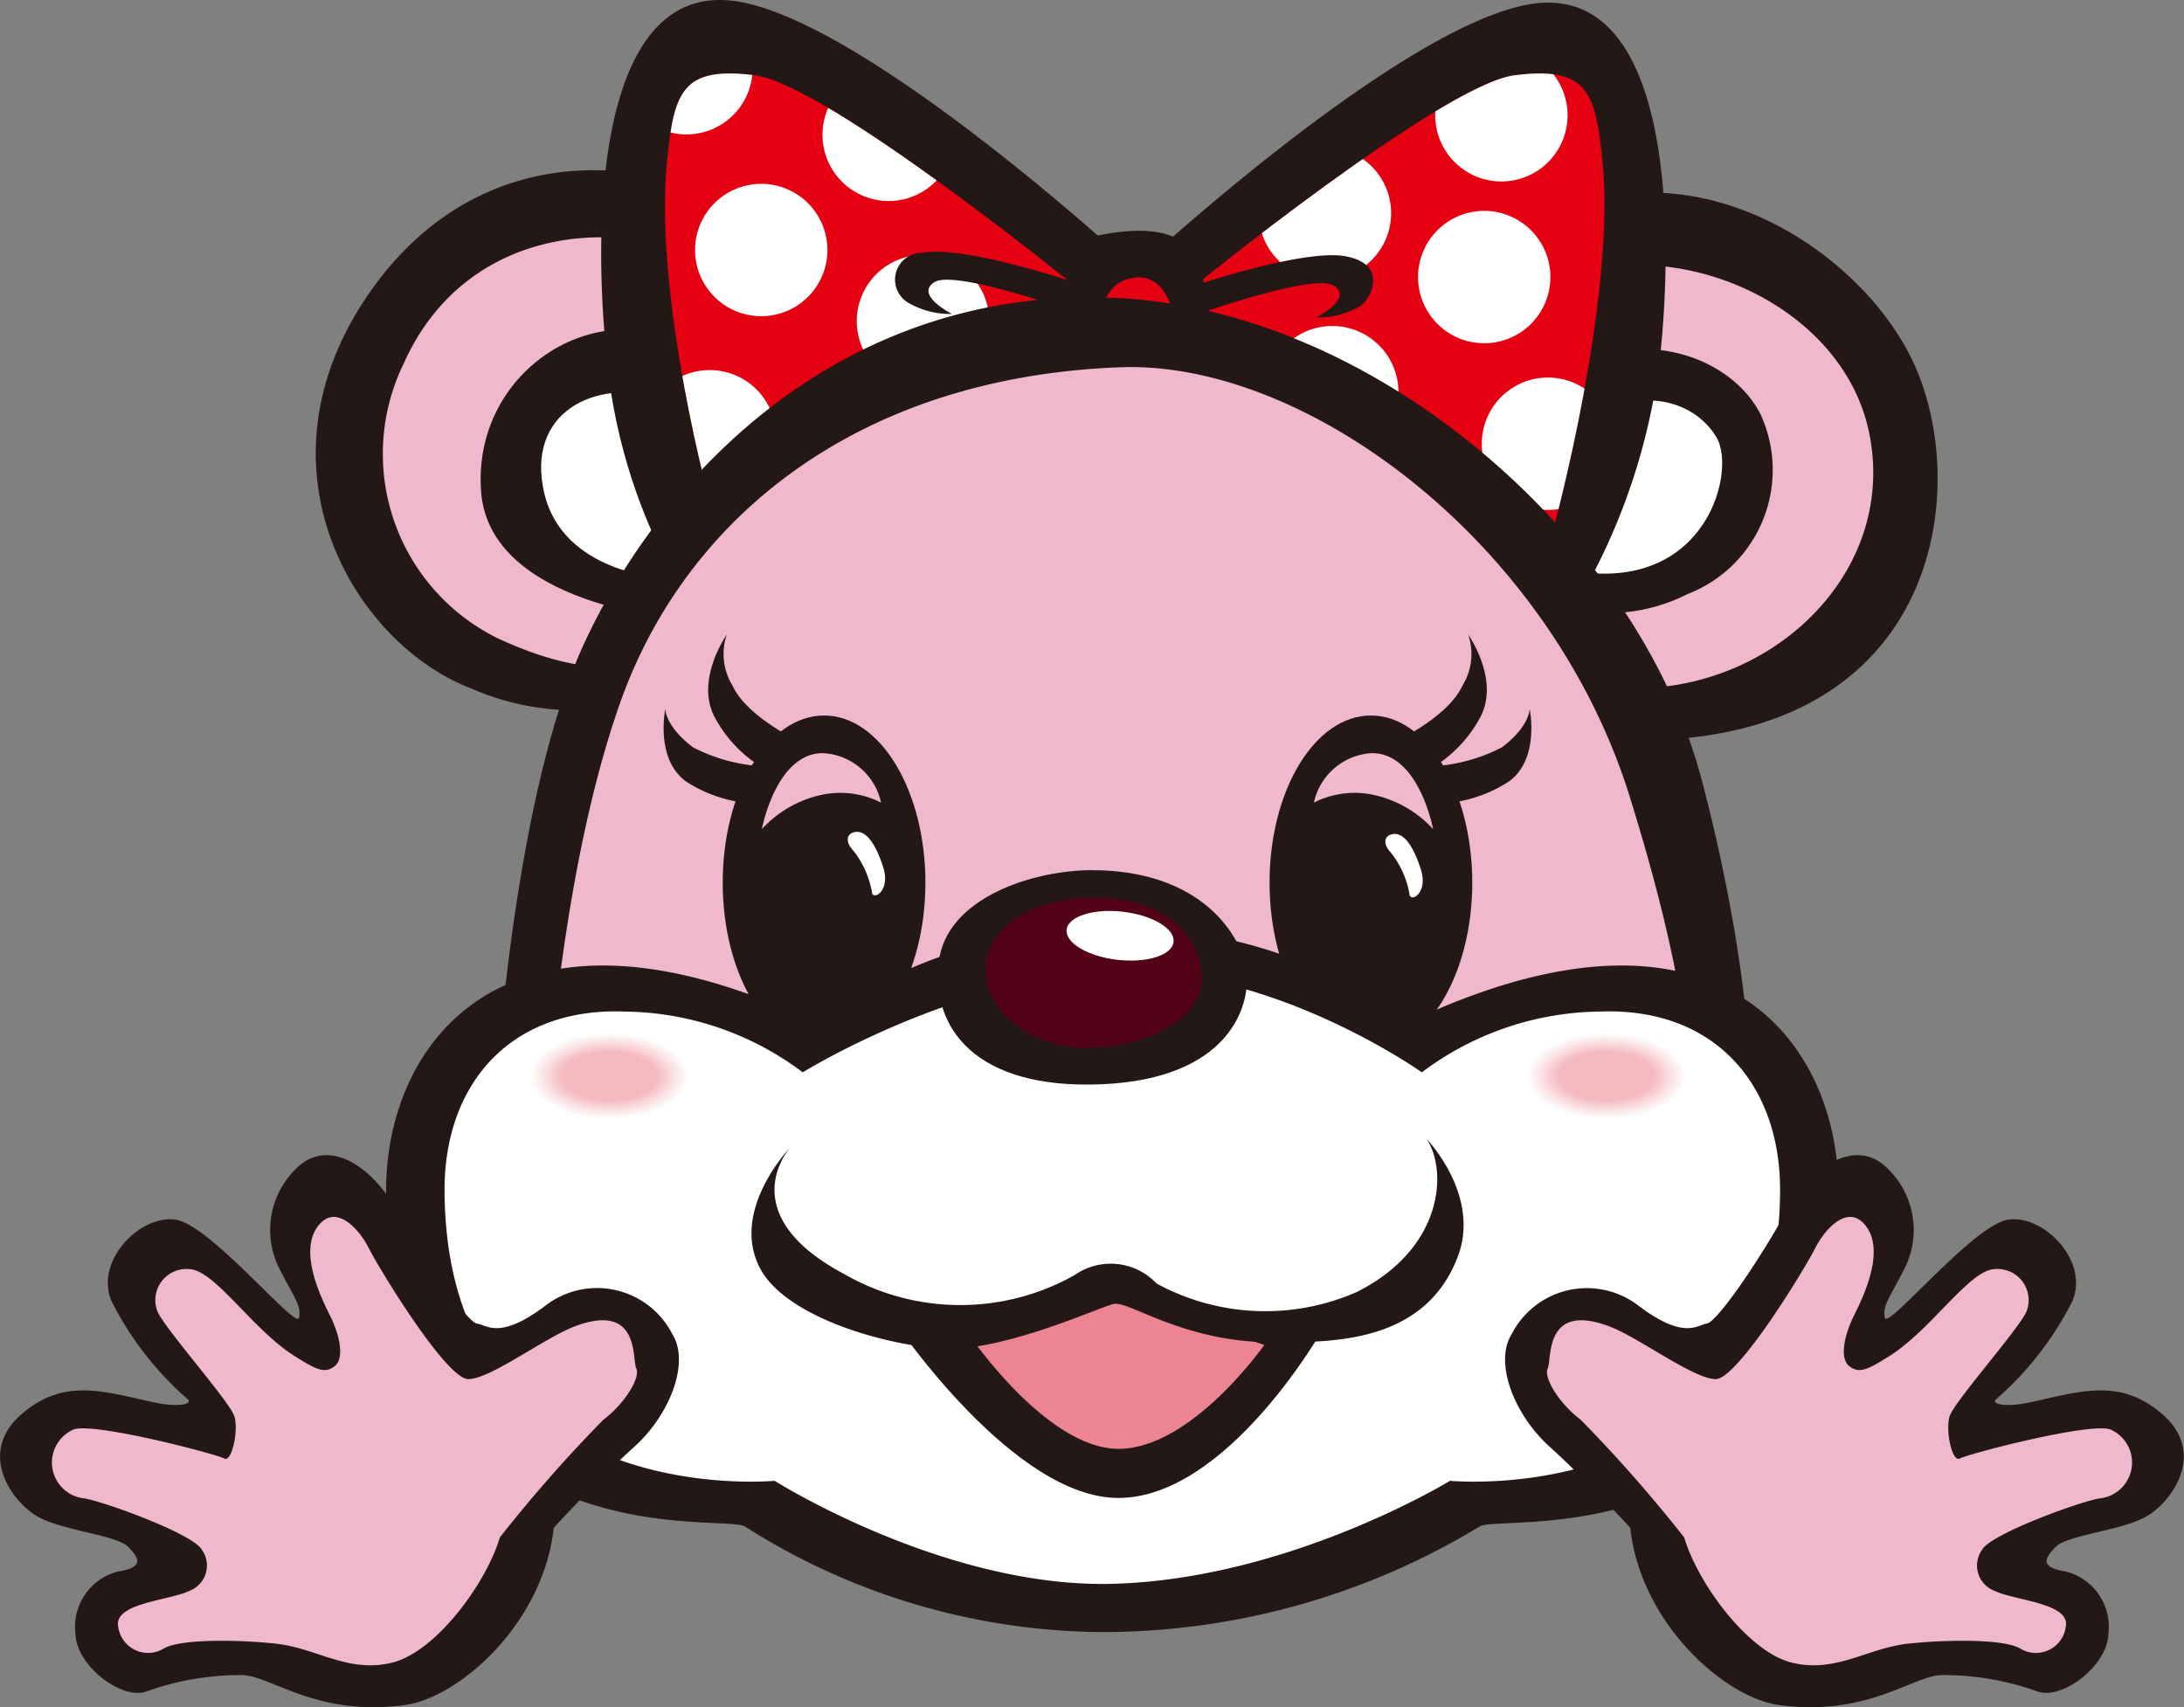
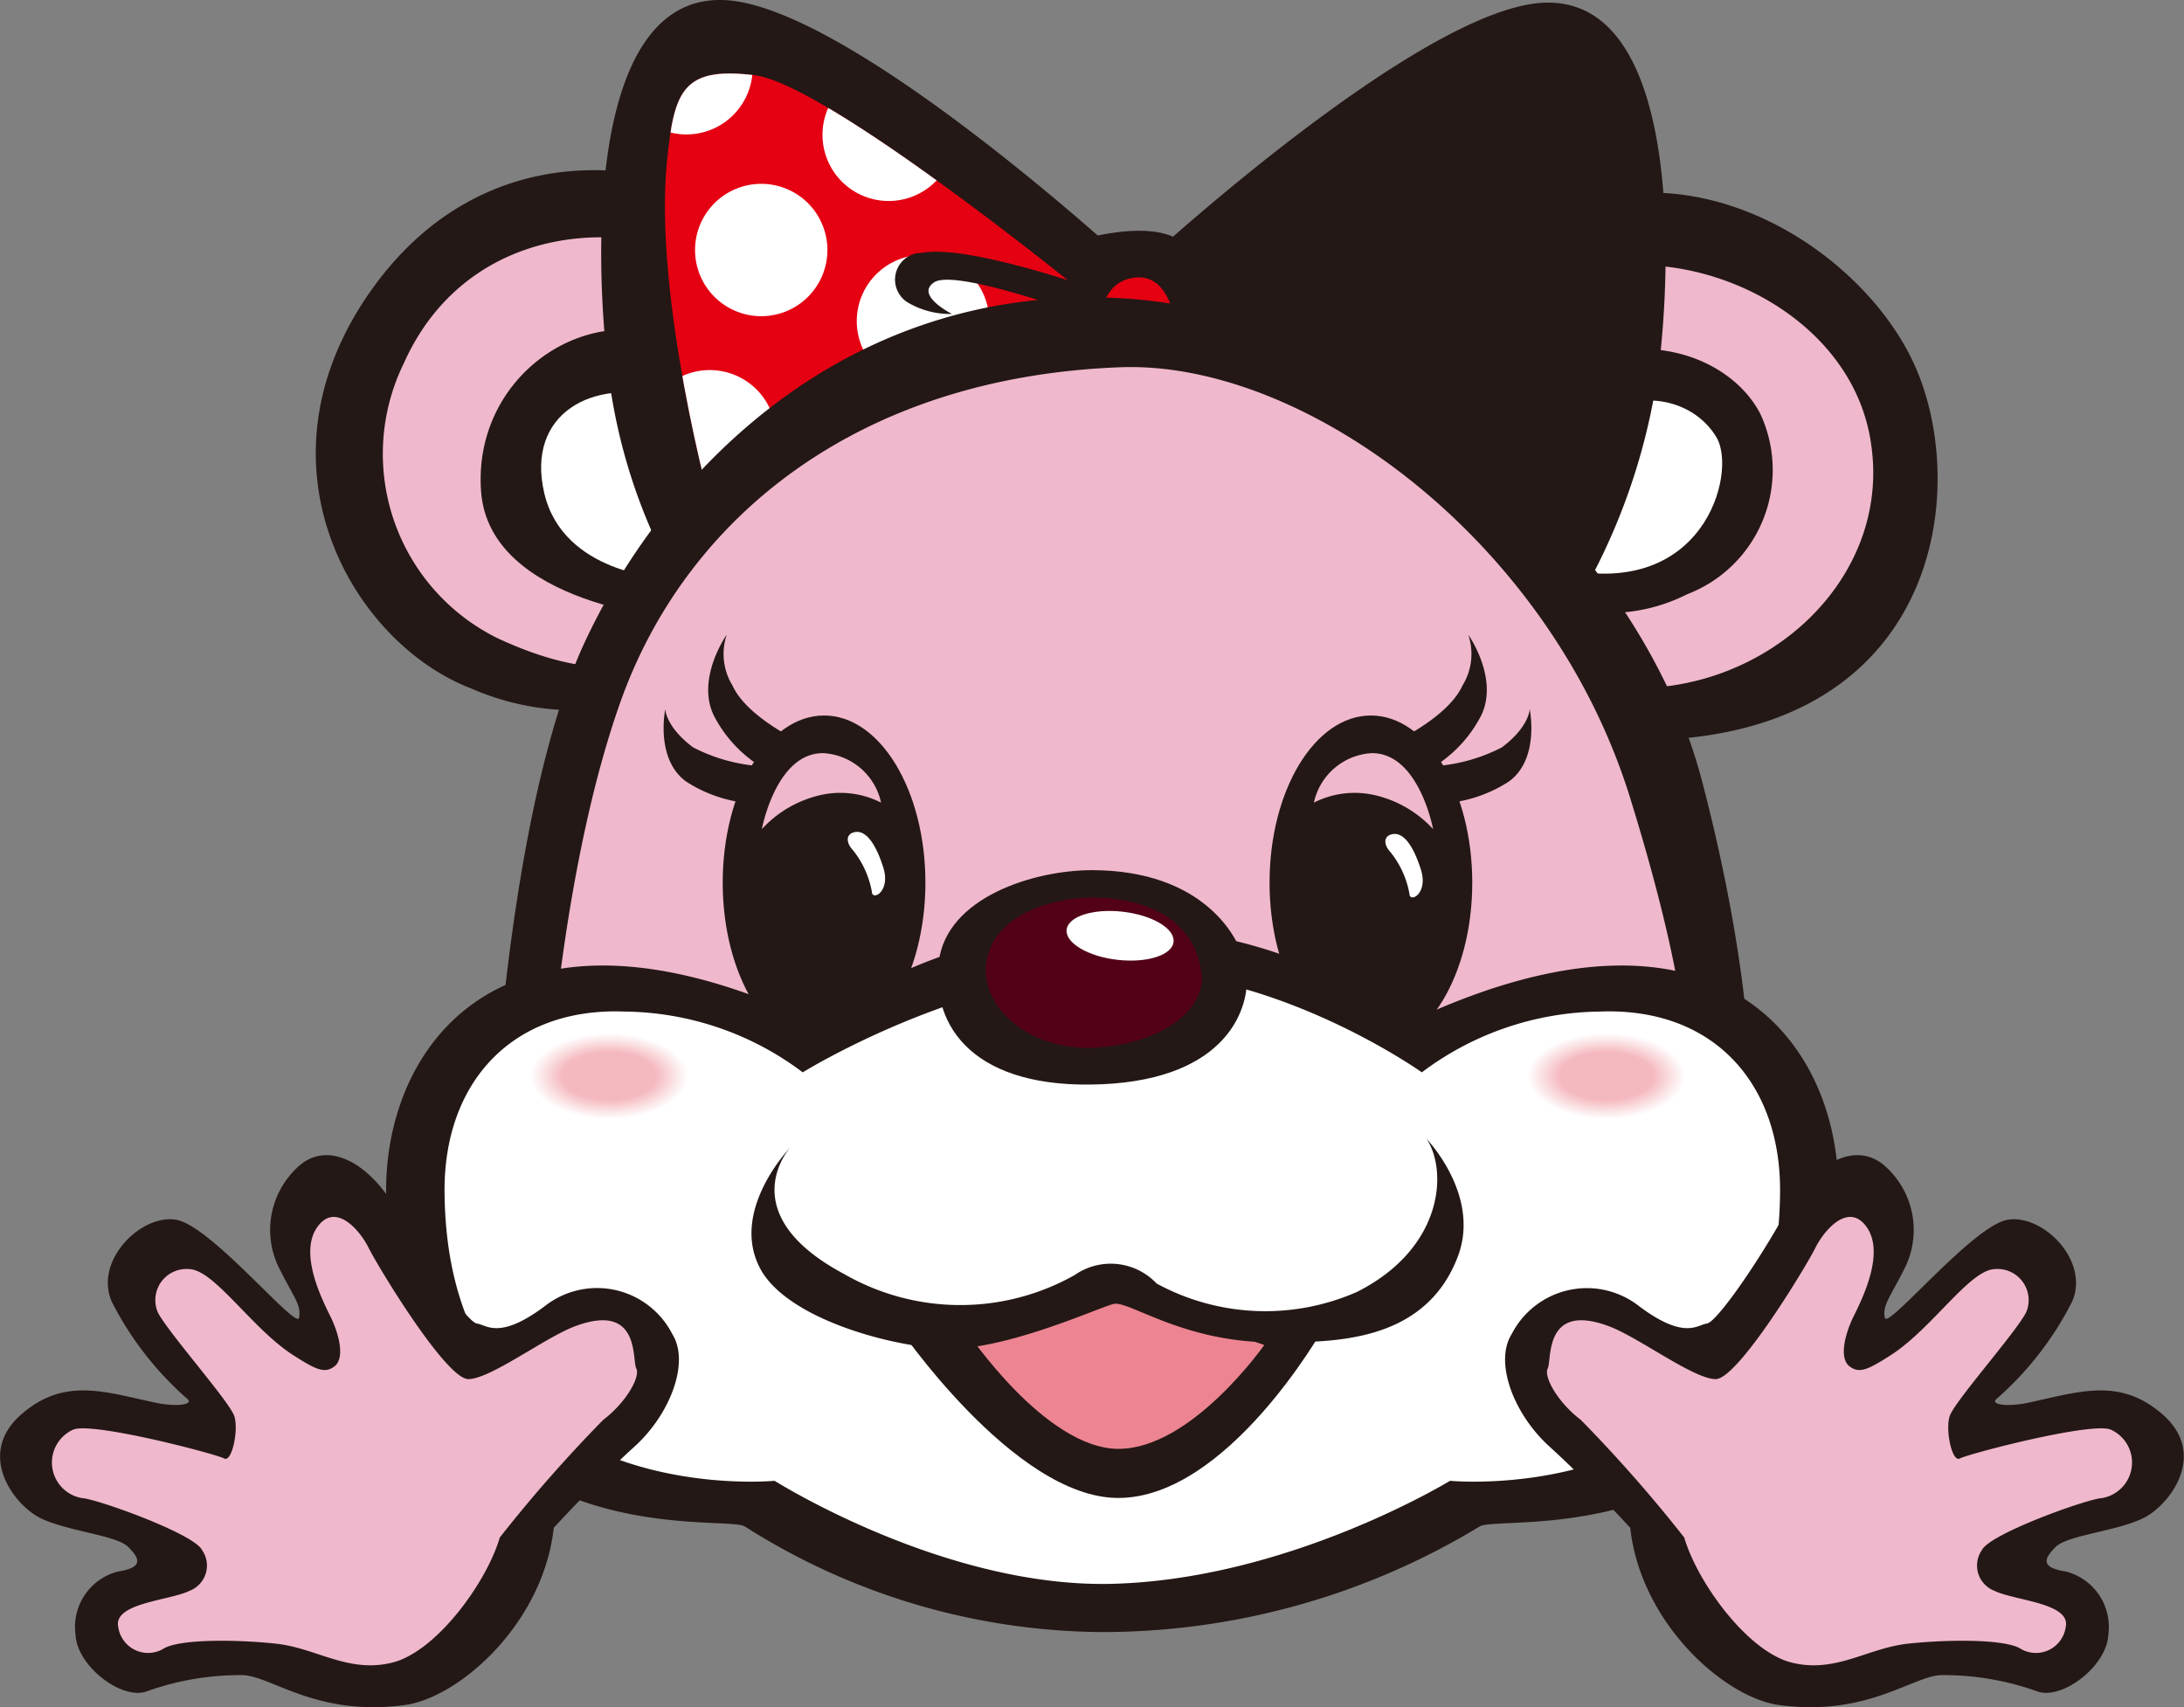
<svg xmlns="http://www.w3.org/2000/svg" width="80.855" height="63.203" viewBox="0 0 80.855 63.203">
  <rect x="0" y="0" width="80.855" height="63.203" fill="#808080" stroke="none" />
  <defs>
    <clipPath id="clip-path">
-       <path id="パス_1428" data-name="パス 1428" d="M321.811,624.284l-.047-2.913s9.368-7.616,12.037-7.947,2.986.575,3.248,3.148c.517,5.068-1.79,13.546-1.79,13.546Z" transform="translate(-321.764 -613.359)" fill="#e50012" />
-     </clipPath>
+       </clipPath>
    <clipPath id="clip-path-2">
      <path id="パス_1440" data-name="パス 1440" d="M315.358,624.284l.046-2.913s-9.367-7.616-12.036-7.947-2.986.575-3.248,3.148c-.518,5.068,1.655,12.931,1.655,12.931Z" transform="translate(-300.04 -613.359)" fill="#e50012" />
    </clipPath>
  </defs>
  <g id="グループ_780" data-name="グループ 780" transform="translate(0)">
    <g id="グループ_779" data-name="グループ 779" transform="translate(11.688)">
      <path id="パス_1417" data-name="パス 1417" d="M329.978,629a10.9,10.9,0,0,1,5.037-9.273c5.434-3.625,12.143.24,14.342,4.7,2.31,4.68,1.156,14.532-10.812,14.13Z" transform="translate(-290.282 -611.16)" fill="#231815" />
      <path id="パス_1418" data-name="パス 1418" d="M331.389,629.423a8.694,8.694,0,0,1,4.039-7.026c4.163-2.749,11.476-.139,12.525,5.155s-3.9,9.8-9.372,9.379Z" transform="translate(-290.432 -611.478)" fill="#f0b8cd" />
      <path id="パス_1419" data-name="パス 1419" d="M333.67,631.341a5.761,5.761,0,0,1,2.666-5.556c3.23-2.013,6.7-.785,7.818,1.388a4.928,4.928,0,0,1-2.707,6.671,6.453,6.453,0,0,1-4.928.376Z" transform="translate(-290.669 -611.846)" fill="#231815" />
      <path id="パス_1420" data-name="パス 1420" d="M335.49,631.341s-.471-1.675,1.962-3.437,4.518-.938,5.278.376-.5,6.128-5.932,4.8Z" transform="translate(-290.862 -612.072)" fill="#fff" />
      <path id="パス_1421" data-name="パス 1421" d="M319.877,620.051s10.158-9.374,14.76-9.62,4.857,7.818,4.385,12.726a23.277,23.277,0,0,1-2.606,8.583l-16.361-5.892Z" transform="translate(-289.213 -610.328)" fill="#231815" />
      <g id="グループ_774" data-name="グループ 774" transform="translate(32.351 2.721)">
-         <path id="パス_1422" data-name="パス 1422" d="M321.811,624.284l-.047-2.913s9.368-7.616,12.037-7.947,2.986.575,3.248,3.148c.517,5.068-1.79,13.546-1.79,13.546Z" transform="translate(-321.764 -613.359)" fill="#e50012" />
        <g id="グループ_773" data-name="グループ 773" clip-path="url(#clip-path)">
          <path id="パス_1423" data-name="パス 1423" d="M329.529,618.855a2.45,2.45,0,1,1-2.452-2.45A2.451,2.451,0,0,1,329.529,618.855Z" transform="translate(-322.067 -613.682)" fill="#fff" />
          <path id="パス_1424" data-name="パス 1424" d="M336.836,614.8a2.45,2.45,0,1,1-2.451-2.451A2.45,2.45,0,0,1,336.836,614.8Z" transform="translate(-322.841 -613.252)" fill="#fff" />
          <path id="パス_1425" data-name="パス 1425" d="M336.125,621.5a2.45,2.45,0,1,1-2.45-2.452A2.451,2.451,0,0,1,336.125,621.5Z" transform="translate(-322.766 -613.962)" fill="#fff" />
          <path id="パス_1426" data-name="パス 1426" d="M338.764,628.4a2.45,2.45,0,1,1-2.451-2.451A2.451,2.451,0,0,1,338.764,628.4Z" transform="translate(-323.045 -614.692)" fill="#fff" />
          <path id="パス_1427" data-name="パス 1427" d="M329.833,626.264a2.45,2.45,0,1,1-2.449-2.449A2.45,2.45,0,0,1,329.833,626.264Z" transform="translate(-322.099 -614.467)" fill="#fff" />
        </g>
      </g>
      <path id="パス_1429" data-name="パス 1429" d="M306.254,629.174s.362-6.844-3.8-9.713-10.687-3.39-14.757,2.262c-4.688,6.511-.722,13.157,3.631,14.823a9.564,9.564,0,0,0,7.353.148Z" transform="translate(-285.581 -611.062)" fill="#231815" />
      <path id="パス_1430" data-name="パス 1430" d="M304.6,628.689s-.109-5.867-4.144-7.676-9.21-.917-11.313,3.792a7.611,7.611,0,0,0,3.466,10.178c3.657,1.707,5.285.859,5.285.859Z" transform="translate(-285.88 -611.357)" fill="#f0b8cd" />
      <path id="パス_1431" data-name="パス 1431" d="M302.741,630.338s.383-4.47-3.063-5.974-7.568,1.383-7.251,5.6,7.308,4.712,7.308,4.712Z" transform="translate(-286.304 -611.761)" fill="#231815" />
      <path id="パス_1432" data-name="パス 1432" d="M302.1,630.624s-.178-3.132-2.7-3.863-5.064.558-4.368,3.533,4.422,3.14,4.422,3.14Z" transform="translate(-286.57 -612.036)" fill="#fff" />
      <path id="パス_1433" data-name="パス 1433" d="M316.914,620.043S306.648,610.57,302,610.321s-4.907,7.9-4.429,12.859a20.956,20.956,0,0,0,2.269,8l16.9-5.278Z" transform="translate(-286.832 -610.316)" fill="#231815" />
      <g id="グループ_776" data-name="グループ 776" transform="translate(12.928 2.721)">
        <path id="パス_1434" data-name="パス 1434" d="M315.358,624.284l.046-2.913s-9.367-7.616-12.036-7.947-2.986.575-3.248,3.148c-.518,5.068,1.655,12.931,1.655,12.931Z" transform="translate(-300.04 -613.359)" fill="#e50012" />
        <g id="グループ_775" data-name="グループ 775" clip-path="url(#clip-path-2)">
          <path id="パス_1435" data-name="パス 1435" d="M311.465,615.608a2.45,2.45,0,1,1-2.451-2.45A2.451,2.451,0,0,1,311.465,615.608Z" transform="translate(-300.731 -613.338)" fill="#fff" />
          <path id="パス_1436" data-name="パス 1436" d="M306.188,620.379a2.45,2.45,0,1,1-2.451-2.451A2.45,2.45,0,0,1,306.188,620.379Z" transform="translate(-300.172 -613.843)" fill="#fff" />
          <path id="パス_1437" data-name="パス 1437" d="M303.091,612.853a2.45,2.45,0,1,1-2.452-2.451A2.451,2.451,0,0,1,303.091,612.853Z" transform="translate(-299.844 -613.046)" fill="#fff" />
          <path id="パス_1438" data-name="パス 1438" d="M312.886,623.322a2.451,2.451,0,1,1-2.451-2.45A2.45,2.45,0,0,1,312.886,623.322Z" transform="translate(-300.881 -614.155)" fill="#fff" />
          <path id="パス_1439" data-name="パス 1439" d="M304.056,628.091a2.45,2.45,0,1,1-2.449-2.451A2.45,2.45,0,0,1,304.056,628.091Z" transform="translate(-299.946 -614.66)" fill="#fff" />
        </g>
      </g>
      <path id="パス_1441" data-name="パス 1441" d="M316.419,624.4s.132-4.071,1.027-4.277,2.808-.584,3.7.346.894,4.242.894,4.242Z" transform="translate(-288.847 -611.327)" fill="#231815" />
      <path id="パス_1442" data-name="パス 1442" d="M320.9,625.017s.2-3.414-1.606-3.207-1.177,3.1-1.606,3C317.2,624.692,320.9,625.017,320.9,625.017Z" transform="translate(-288.977 -611.532)" fill="#e50012" />
      <path id="パス_1443" data-name="パス 1443" d="M292.818,654.92s.485-13.169,3.534-19.623,9.731-13.048,19.523-12.65,19.47,9.007,21.791,17.87,1.789,13.665,1.789,13.665-13.566,4.984-25.95,4.1A106.425,106.425,0,0,1,292.818,654.92Z" transform="translate(-286.347 -611.62)" fill="#231815" />
      <path id="パス_1444" data-name="パス 1444" d="M295.077,654s.4-9.343,2.788-16.078,8.688-12.025,18.494-12.4c6.858-.266,15.94,6.435,18.882,15.917s1.992,11.578,1.992,11.578a76.073,76.073,0,0,1-21.357,3.645C303.389,657.068,295.077,654,295.077,654Z" transform="translate(-286.587 -611.925)" fill="#f0b8cd" />
      <path id="パス_1445" data-name="パス 1445" d="M325.076,646.131c0,3.416,1.679,6.186,3.751,6.186s3.753-2.77,3.753-6.186-1.679-6.189-3.753-6.189S325.076,642.713,325.076,646.131Z" transform="translate(-289.763 -613.453)" fill="#231815" />
      <path id="パス_1446" data-name="パス 1446" d="M330.048,644.879c-.234.088-.244.37.022.652a3.427,3.427,0,0,1,.692,1.524c0,.361.71.012.424-.892S330.507,644.7,330.048,644.879Z" transform="translate(-290.271 -613.972)" fill="#fff" />
      <path id="パス_1447" data-name="パス 1447" d="M330.039,640.661s2.141-.941,2.706-2.183a2.224,2.224,0,0,0,.213-1.882s1.136,1.6.486,2.976a4.805,4.805,0,0,1-1.972,2.035Z" transform="translate(-290.289 -613.099)" fill="#231815" />
      <path id="パス_1448" data-name="パス 1448" d="M331.121,641.8a6.378,6.378,0,0,0,3.2-.708c1.025-.774,1.026-1.415,1.026-1.415s.386,1.835-.765,2.678a5.116,5.116,0,0,1-2.732.826Z" transform="translate(-290.404 -613.425)" fill="#231815" />
      <path id="パス_1449" data-name="パス 1449" d="M331.326,644.314s-.519-2.814-2.263-2.814a2.328,2.328,0,0,0-2.151,1.833,3.328,3.328,0,0,1,2.225-.284A4.21,4.21,0,0,1,331.326,644.314Z" transform="translate(-289.958 -613.618)" fill="#f0b8cd" />
      <path id="パス_1450" data-name="パス 1450" d="M309.938,646.131c0,3.416-1.679,6.186-3.751,6.186s-3.753-2.77-3.753-6.186,1.679-6.189,3.753-6.189S309.938,642.713,309.938,646.131Z" transform="translate(-287.366 -613.453)" fill="#231815" />
      <path id="パス_1451" data-name="パス 1451" d="M314.965,674.809a26.947,26.947,0,0,0,14-3.9c.684-.526,12.046,1.471,13.253-11.545.528-5.692-3.8-12.853-15.875-7.126a17.373,17.373,0,0,0-11.1-3.477,18.055,18.055,0,0,0-10.829,3.477c-12.074-5.727-16.4,1.434-15.875,7.126,1.207,13.015,12.569,11.019,13.253,11.545A24.906,24.906,0,0,0,314.965,674.809Z" transform="translate(-285.89 -614.387)" fill="#231815" />
      <path id="パス_1452" data-name="パス 1452" d="M315.584,673.211c6.56-.148,12.556-3.815,12.556-3.815s12.133,1.171,12.219-10.7c.029-4-2.455-6.835-6.672-6.672a11.145,11.145,0,0,0-6.59,2.25s-5.6-3.99-11.46-3.734-11.46,3.734-11.46,3.734a11.141,11.141,0,0,0-6.59-2.25c-4.216-.164-6.7,2.671-6.671,6.672.086,11.872,12.219,10.7,12.219,10.7S309.393,673.349,315.584,673.211Z" transform="translate(-286.146 -614.574)" fill="#fff" />
      <path id="パス_1453" data-name="パス 1453" d="M309.616,665s4.345,6.441,8.221,6.441c4.039,0,7.568-6.241,7.568-6.241l-7.4-1.354Z" transform="translate(-288.126 -615.984)" fill="#231815" />
      <path id="パス_1454" data-name="パス 1454" d="M312.546,665.29,318,663.85l5.554,1.93s-2.693,3.849-5.4,3.844S312.546,665.29,312.546,665.29Z" transform="translate(-288.437 -615.985)" fill="#ed8491" />
      <path id="パス_1455" data-name="パス 1455" d="M317.044,646.346c-2.15,0-5.388,1.008-5.671,3.408s1.333,4.722,6.039,4.518,5.516-2.89,5.356-4.184S321.121,646.346,317.044,646.346Z" transform="translate(-288.309 -614.131)" fill="#231815" />
      <path id="パス_1456" data-name="パス 1456" d="M317.412,647.478c-1.33-.047-3.709.519-4.048,2.291s1.639,3.443,4.1,3.264,3.973-1.434,3.854-2.676C321.141,648.549,319.679,647.554,317.412,647.478Z" transform="translate(-288.519 -614.251)" fill="#530117" />
      <path id="パス_1457" data-name="パス 1457" d="M320.631,649.184c-.056.492-.99.786-2.082.66s-1.933-.629-1.876-1.118.991-.79,2.084-.662S320.689,648.69,320.631,649.184Z" transform="translate(-288.873 -614.31)" fill="#fff" />
      <path id="パス_1458" data-name="パス 1458" d="M305.061,657.79s-2.216,2.442,1.991,4.685a8.623,8.623,0,0,0,8.539.039,2.332,2.332,0,0,1,3.032.314,8.422,8.422,0,0,0,7.41.315c3.21-1.613,3.368-4.483,2.588-5.665,0,0,2,2.069,1.163,4.327-1.223,3.27-4.718,3.194-6.832,3.2-3.338.008-5.358-1.556-5.924-1.42s-4.213,1.823-6.451,1.649-5.717-1.225-6.634-2.969C302.812,660.116,305.061,657.79,305.061,657.79Z" transform="translate(-287.492 -615.31)" fill="#231815" />
      <path id="パス_1459" data-name="パス 1459" d="M307.788,644.793c-.234.089-.244.371.022.653a3.447,3.447,0,0,1,.693,1.524c0,.361.709.011.423-.893S308.247,644.616,307.788,644.793Z" transform="translate(-287.914 -613.963)" fill="#fff" />
      <path id="パス_1460" data-name="パス 1460" d="M305.438,640.661s-2.142-.941-2.706-2.183a2.228,2.228,0,0,1-.213-1.882s-1.136,1.6-.486,2.976A4.805,4.805,0,0,0,304,641.607Z" transform="translate(-287.302 -613.099)" fill="#231815" />
      <path id="パス_1461" data-name="パス 1461" d="M304.274,641.8a6.38,6.38,0,0,1-3.2-.708c-1.025-.774-1.026-1.415-1.026-1.415s-.386,1.835.766,2.678a5.112,5.112,0,0,0,2.731.826Z" transform="translate(-287.106 -613.425)" fill="#231815" />
      <g id="グループ_777" data-name="グループ 777" transform="translate(7.924 38.235)">
        <path id="パス_1462" data-name="パス 1462" d="M300.33,654.684c0,.886-1.318,1.6-2.942,1.6s-2.944-.718-2.944-1.6,1.318-1.6,2.944-1.6S300.33,653.8,300.33,654.684Z" transform="translate(-294.444 -653.079)" fill="#fff" />
        <path id="パス_1463" data-name="パス 1463" d="M300.314,654.685c0,.88-1.31,1.594-2.924,1.594s-2.926-.714-2.926-1.594,1.309-1.6,2.926-1.6S300.314,653.8,300.314,654.685Z" transform="translate(-294.446 -653.08)" fill="#fff" />
        <path id="パス_1464" data-name="パス 1464" d="M300.3,654.687c0,.874-1.3,1.583-2.907,1.583s-2.909-.709-2.909-1.583,1.3-1.583,2.909-1.583S300.3,653.811,300.3,654.687Z" transform="translate(-294.448 -653.082)" fill="#fffdfd" />
        <path id="パス_1465" data-name="パス 1465" d="M300.283,654.688c0,.868-1.294,1.574-2.889,1.574s-2.892-.706-2.892-1.574,1.294-1.574,2.892-1.574S300.283,653.818,300.283,654.688Z" transform="translate(-294.45 -653.083)" fill="#fffcfd" />
        <path id="パス_1466" data-name="パス 1466" d="M300.269,654.689c0,.863-1.286,1.563-2.872,1.563s-2.873-.7-2.873-1.563,1.285-1.563,2.873-1.563S300.269,653.825,300.269,654.689Z" transform="translate(-294.452 -653.084)" fill="#fffcfc" />
        <path id="パス_1467" data-name="パス 1467" d="M300.253,654.69c0,.857-1.278,1.553-2.854,1.553s-2.856-.7-2.856-1.553,1.278-1.553,2.856-1.553S300.253,653.833,300.253,654.69Z" transform="translate(-294.454 -653.085)" fill="#fffbfb" />
        <path id="パス_1468" data-name="パス 1468" d="M300.237,654.691c0,.852-1.27,1.542-2.836,1.542s-2.839-.689-2.839-1.542,1.27-1.541,2.839-1.541S300.237,653.839,300.237,654.691Z" transform="translate(-294.456 -653.086)" fill="snow" />
        <path id="パス_1469" data-name="パス 1469" d="M300.222,654.693c0,.847-1.263,1.531-2.819,1.531s-2.821-.685-2.821-1.531,1.263-1.532,2.821-1.532S300.222,653.846,300.222,654.693Z" transform="translate(-294.459 -653.088)" fill="#fdf9fa" />
        <path id="パス_1470" data-name="パス 1470" d="M300.206,654.694c0,.84-1.254,1.522-2.8,1.522s-2.8-.681-2.8-1.522,1.255-1.522,2.8-1.522S300.206,653.853,300.206,654.694Z" transform="translate(-294.461 -653.089)" fill="#fdf8f9" />
        <path id="パス_1471" data-name="パス 1471" d="M300.191,654.7c0,.834-1.247,1.511-2.784,1.511s-2.786-.677-2.786-1.511,1.246-1.512,2.786-1.512S300.191,653.861,300.191,654.7Z" transform="translate(-294.463 -653.09)" fill="#fdf7f8" />
        <path id="パス_1472" data-name="パス 1472" d="M300.176,654.7c0,.831-1.239,1.5-2.767,1.5s-2.768-.672-2.768-1.5,1.238-1.5,2.768-1.5S300.176,653.867,300.176,654.7Z" transform="translate(-294.465 -653.091)" fill="#fdf6f7" />
        <path id="パス_1473" data-name="パス 1473" d="M300.16,654.7c0,.823-1.23,1.491-2.749,1.491s-2.751-.667-2.751-1.491,1.231-1.49,2.751-1.49S300.16,653.875,300.16,654.7Z" transform="translate(-294.467 -653.093)" fill="#fdf5f6" />
        <path id="パス_1474" data-name="パス 1474" d="M300.145,654.7c0,.817-1.223,1.482-2.731,1.482s-2.733-.664-2.733-1.482,1.223-1.48,2.733-1.48S300.145,653.882,300.145,654.7Z" transform="translate(-294.469 -653.094)" fill="#fdf4f5" />
        <path id="パス_1475" data-name="パス 1475" d="M300.129,654.7c0,.812-1.215,1.469-2.714,1.469s-2.715-.657-2.715-1.469,1.215-1.47,2.715-1.47S300.129,653.889,300.129,654.7Z" transform="translate(-294.471 -653.095)" fill="#fdf3f4" />
        <path id="パス_1476" data-name="パス 1476" d="M300.115,654.7c0,.806-1.209,1.459-2.7,1.459s-2.7-.654-2.7-1.459,1.208-1.46,2.7-1.46S300.115,653.895,300.115,654.7Z" transform="translate(-294.473 -653.096)" fill="#fdf2f3" />
        <path id="パス_1477" data-name="パス 1477" d="M300.1,654.7c0,.8-1.2,1.449-2.68,1.449s-2.68-.649-2.68-1.449,1.2-1.448,2.68-1.448S300.1,653.9,300.1,654.7Z" transform="translate(-294.475 -653.098)" fill="#fcf1f2" />
        <path id="パス_1478" data-name="パス 1478" d="M300.082,654.7c0,.795-1.191,1.438-2.661,1.438s-2.664-.643-2.664-1.438,1.193-1.438,2.664-1.438S300.082,653.908,300.082,654.7Z" transform="translate(-294.477 -653.099)" fill="#fcf0f1" />
        <path id="パス_1479" data-name="パス 1479" d="M300.068,654.7c0,.788-1.184,1.428-2.644,1.428s-2.646-.64-2.646-1.428,1.184-1.428,2.646-1.428S300.068,653.916,300.068,654.7Z" transform="translate(-294.479 -653.1)" fill="#fceff0" />
        <path id="パス_1480" data-name="パス 1480" d="M300.052,654.706c0,.784-1.176,1.417-2.626,1.417s-2.629-.633-2.629-1.417,1.177-1.417,2.629-1.417S300.052,653.924,300.052,654.706Z" transform="translate(-294.481 -653.101)" fill="#fceeef" />
        <path id="パス_1481" data-name="パス 1481" d="M300.037,654.707c0,.778-1.169,1.407-2.609,1.407s-2.611-.629-2.611-1.407,1.169-1.408,2.611-1.408S300.037,653.93,300.037,654.707Z" transform="translate(-294.483 -653.102)" fill="#fcedef" />
        <path id="パス_1482" data-name="パス 1482" d="M300.022,654.708c0,.772-1.161,1.4-2.592,1.4s-2.593-.627-2.593-1.4,1.161-1.4,2.593-1.4S300.022,653.937,300.022,654.708Z" transform="translate(-294.486 -653.104)" fill="#fceced" />
        <path id="パス_1483" data-name="パス 1483" d="M300.006,654.71c0,.765-1.153,1.386-2.574,1.386s-2.576-.621-2.576-1.386,1.153-1.387,2.576-1.387S300.006,653.943,300.006,654.71Z" transform="translate(-294.488 -653.105)" fill="#fcebed" />
        <path id="パス_1484" data-name="パス 1484" d="M299.99,654.711c0,.761-1.145,1.377-2.556,1.377s-2.559-.616-2.559-1.377,1.145-1.377,2.559-1.377S299.99,653.952,299.99,654.711Z" transform="translate(-294.49 -653.106)" fill="#fceaeb" />
        <path id="パス_1485" data-name="パス 1485" d="M299.975,654.712c0,.755-1.137,1.366-2.539,1.366s-2.541-.612-2.541-1.366,1.137-1.366,2.541-1.366S299.975,653.958,299.975,654.712Z" transform="translate(-294.492 -653.107)" fill="#fbe9eb" />
-         <path id="パス_1486" data-name="パス 1486" d="M299.959,654.713c0,.749-1.128,1.355-2.52,1.355s-2.523-.606-2.523-1.355,1.129-1.356,2.523-1.356S299.959,653.966,299.959,654.713Z" transform="translate(-294.494 -653.108)" fill="#fbe9ea" />
        <path id="パス_1487" data-name="パス 1487" d="M299.945,654.715c0,.743-1.122,1.345-2.5,1.345s-2.505-.6-2.505-1.345,1.12-1.345,2.505-1.345S299.945,653.973,299.945,654.715Z" transform="translate(-294.496 -653.11)" fill="#fbe7e9" />
        <path id="パス_1488" data-name="パス 1488" d="M299.929,654.716c0,.737-1.114,1.335-2.487,1.335s-2.487-.6-2.487-1.335,1.113-1.336,2.487-1.336S299.929,653.979,299.929,654.716Z" transform="translate(-294.498 -653.111)" fill="#fbe6e8" />
        <path id="パス_1489" data-name="パス 1489" d="M299.913,654.717c0,.73-1.106,1.324-2.469,1.324s-2.47-.594-2.47-1.324,1.106-1.324,2.47-1.324S299.913,653.987,299.913,654.717Z" transform="translate(-294.5 -653.112)" fill="#fbe5e6" />
        <path id="パス_1490" data-name="パス 1490" d="M299.9,654.718c0,.725-1.1,1.314-2.452,1.314s-2.453-.589-2.453-1.314,1.1-1.314,2.453-1.314S299.9,653.993,299.9,654.718Z" transform="translate(-294.502 -653.113)" fill="#fbe4e6" />
        <path id="パス_1491" data-name="パス 1491" d="M299.882,654.72c0,.721-1.09,1.3-2.434,1.3s-2.436-.584-2.436-1.3,1.089-1.3,2.436-1.3S299.882,654,299.882,654.72Z" transform="translate(-294.504 -653.115)" fill="#fbe3e5" />
        <path id="パス_1492" data-name="パス 1492" d="M299.867,654.721c0,.714-1.082,1.294-2.416,1.294s-2.418-.58-2.418-1.294,1.082-1.293,2.418-1.293S299.867,654.007,299.867,654.721Z" transform="translate(-294.506 -653.116)" fill="#fae2e4" />
        <path id="パス_1493" data-name="パス 1493" d="M299.852,654.722c0,.709-1.075,1.283-2.4,1.283s-2.4-.574-2.4-1.283,1.074-1.282,2.4-1.282S299.852,654.014,299.852,654.722Z" transform="translate(-294.508 -653.117)" fill="#fae1e3" />
        <path id="パス_1494" data-name="パス 1494" d="M299.836,654.723c0,.7-1.067,1.272-2.381,1.272s-2.383-.57-2.383-1.272,1.066-1.272,2.383-1.272S299.836,654.022,299.836,654.723Z" transform="translate(-294.51 -653.118)" fill="#fae0e2" />
        <path id="パス_1495" data-name="パス 1495" d="M299.82,654.725c0,.7-1.059,1.262-2.363,1.262s-2.365-.564-2.365-1.262,1.058-1.262,2.365-1.262S299.82,654.028,299.82,654.725Z" transform="translate(-294.513 -653.12)" fill="#fadfe1" />
        <path id="パス_1496" data-name="パス 1496" d="M299.805,654.726c0,.691-1.051,1.252-2.346,1.252s-2.348-.561-2.348-1.252,1.051-1.253,2.348-1.253S299.805,654.035,299.805,654.726Z" transform="translate(-294.515 -653.121)" fill="#fadee0" />
        <path id="パス_1497" data-name="パス 1497" d="M299.79,654.727c0,.686-1.044,1.241-2.329,1.241s-2.331-.555-2.331-1.241,1.043-1.241,2.331-1.241S299.79,654.042,299.79,654.727Z" transform="translate(-294.517 -653.122)" fill="#fadddf" />
        <path id="パス_1498" data-name="パス 1498" d="M299.774,654.728c0,.679-1.036,1.23-2.311,1.23s-2.312-.551-2.312-1.23,1.034-1.231,2.312-1.231S299.774,654.049,299.774,654.728Z" transform="translate(-294.519 -653.123)" fill="#fadcde" />
        <path id="パス_1499" data-name="パス 1499" d="M299.759,654.729c0,.675-1.028,1.22-2.293,1.22s-2.3-.545-2.3-1.22,1.026-1.22,2.3-1.22S299.759,654.055,299.759,654.729Z" transform="translate(-294.521 -653.125)" fill="#fadbdd" />
        <path id="パス_1500" data-name="パス 1500" d="M299.743,654.731c0,.668-1.019,1.21-2.276,1.21s-2.277-.542-2.277-1.21,1.018-1.211,2.277-1.211S299.743,654.063,299.743,654.731Z" transform="translate(-294.523 -653.126)" fill="#f9dadc" />
        <path id="パス_1501" data-name="パス 1501" d="M299.728,654.732c0,.662-1.011,1.2-2.258,1.2s-2.26-.537-2.26-1.2,1.011-1.2,2.26-1.2S299.728,654.068,299.728,654.732Z" transform="translate(-294.525 -653.127)" fill="#f9d9db" />
        <path id="パス_1502" data-name="パス 1502" d="M299.712,654.733c0,.657-1,1.189-2.241,1.189s-2.243-.532-2.243-1.189,1-1.189,2.243-1.189S299.712,654.078,299.712,654.733Z" transform="translate(-294.527 -653.128)" fill="#f9d8db" />
        <path id="パス_1503" data-name="パス 1503" d="M299.7,654.734c0,.652-1,1.179-2.224,1.179s-2.225-.528-2.225-1.179,1-1.179,2.225-1.179S299.7,654.083,299.7,654.734Z" transform="translate(-294.529 -653.129)" fill="#f9d7d9" />
        <path id="パス_1504" data-name="パス 1504" d="M299.681,654.736c0,.645-.988,1.168-2.206,1.168s-2.207-.522-2.207-1.168.987-1.169,2.207-1.169S299.681,654.09,299.681,654.736Z" transform="translate(-294.531 -653.131)" fill="#f9d6d9" />
        <path id="パス_1505" data-name="パス 1505" d="M299.666,654.737c0,.639-.98,1.158-2.188,1.158s-2.19-.519-2.19-1.158.98-1.159,2.19-1.159S299.666,654.1,299.666,654.737Z" transform="translate(-294.533 -653.132)" fill="#f9d4d7" />
        <path id="パス_1506" data-name="パス 1506" d="M299.651,654.738c0,.634-.972,1.148-2.171,1.148s-2.172-.514-2.172-1.148.971-1.148,2.172-1.148S299.651,654.1,299.651,654.738Z" transform="translate(-294.536 -653.133)" fill="#f8d4d7" />
        <path id="パス_1507" data-name="パス 1507" d="M299.635,654.739c0,.628-.964,1.137-2.153,1.137s-2.155-.51-2.155-1.137.964-1.137,2.155-1.137S299.635,654.111,299.635,654.739Z" transform="translate(-294.538 -653.134)" fill="#f8d3d6" />
        <path id="パス_1508" data-name="パス 1508" d="M299.62,654.741c0,.622-.957,1.127-2.136,1.127s-2.138-.505-2.138-1.127.957-1.127,2.138-1.127S299.62,654.118,299.62,654.741Z" transform="translate(-294.54 -653.136)" fill="#f8d1d5" />
        <path id="パス_1509" data-name="パス 1509" d="M299.6,654.742c0,.616-.949,1.117-2.118,1.117s-2.119-.5-2.119-1.117.948-1.116,2.119-1.116S299.6,654.126,299.6,654.742Z" transform="translate(-294.542 -653.137)" fill="#f8d0d4" />
        <path id="パス_1510" data-name="パス 1510" d="M299.588,654.743c0,.611-.941,1.106-2.1,1.106s-2.1-.5-2.1-1.106.941-1.107,2.1-1.107S299.588,654.132,299.588,654.743Z" transform="translate(-294.544 -653.138)" fill="#f8d0d3" />
        <path id="パス_1511" data-name="パス 1511" d="M299.573,654.744c0,.605-.932,1.1-2.082,1.1s-2.084-.491-2.084-1.1.933-1.1,2.084-1.1S299.573,654.14,299.573,654.744Z" transform="translate(-294.546 -653.139)" fill="#f8ced2" />
        <path id="パス_1512" data-name="パス 1512" d="M299.558,654.745c0,.6-.925,1.086-2.065,1.086s-2.067-.486-2.067-1.086.925-1.085,2.067-1.085S299.558,654.146,299.558,654.745Z" transform="translate(-294.548 -653.141)" fill="#f7cdd1" />
        <path id="パス_1513" data-name="パス 1513" d="M299.543,654.747c0,.594-.917,1.076-2.048,1.076s-2.05-.482-2.05-1.076.917-1.076,2.05-1.076S299.543,654.152,299.543,654.747Z" transform="translate(-294.55 -653.142)" fill="#f7ccd0" />
        <path id="パス_1514" data-name="パス 1514" d="M299.527,654.748c0,.588-.909,1.065-2.03,1.065s-2.032-.477-2.032-1.065.909-1.064,2.032-1.064S299.527,654.161,299.527,654.748Z" transform="translate(-294.552 -653.143)" fill="#f7cbcf" />
        <path id="パス_1515" data-name="パス 1515" d="M299.511,654.749c0,.583-.9,1.054-2.013,1.054s-2.015-.471-2.015-1.054.9-1.055,2.015-1.055S299.511,654.167,299.511,654.749Z" transform="translate(-294.554 -653.144)" fill="#f7cace" />
        <path id="パス_1516" data-name="パス 1516" d="M299.5,654.751c0,.578-.893,1.044-1.995,1.044s-2-.466-2-1.044.894-1.043,2-1.043S299.5,654.174,299.5,654.751Z" transform="translate(-294.556 -653.146)" fill="#f7c8cd" />
        <path id="パス_1517" data-name="パス 1517" d="M299.48,654.751c0,.571-.885,1.034-1.978,1.034s-1.98-.462-1.98-1.034.886-1.034,1.98-1.034S299.48,654.181,299.48,654.751Z" transform="translate(-294.558 -653.146)" fill="#f7c8cc" />
        <path id="パス_1518" data-name="パス 1518" d="M299.464,654.753c0,.565-.877,1.023-1.96,1.023s-1.963-.458-1.963-1.023.878-1.023,1.963-1.023S299.464,654.189,299.464,654.753Z" transform="translate(-294.56 -653.148)" fill="#f6c7cb" />
        <path id="パス_1519" data-name="パス 1519" d="M299.45,654.754c0,.559-.87,1.012-1.943,1.012s-1.945-.453-1.945-1.012.87-1.013,1.945-1.013S299.45,654.2,299.45,654.754Z" transform="translate(-294.562 -653.149)" fill="#f6c5ca" />
        <path id="パス_1520" data-name="パス 1520" d="M299.434,654.755c0,.553-.862,1-1.925,1s-1.928-.45-1.928-1,.863-1,1.928-1S299.434,654.2,299.434,654.755Z" transform="translate(-294.564 -653.15)" fill="#f6c4c9" />
        <path id="パス_1521" data-name="パス 1521" d="M299.419,654.756c0,.548-.855.993-1.908.993s-1.91-.445-1.91-.993.855-.992,1.91-.992S299.419,654.208,299.419,654.756Z" transform="translate(-294.567 -653.152)" fill="#f6c4c9" />
        <path id="パス_1522" data-name="パス 1522" d="M299.4,654.758c0,.542-.848.983-1.891.983s-1.892-.441-1.892-.983.846-.983,1.892-.983S299.4,654.216,299.4,654.758Z" transform="translate(-294.569 -653.153)" fill="#f6c2c7" />
        <path id="パス_1523" data-name="パス 1523" d="M299.387,654.759c0,.536-.839.971-1.872.971s-1.874-.435-1.874-.971.838-.97,1.874-.97S299.387,654.223,299.387,654.759Z" transform="translate(-294.571 -653.154)" fill="#f6c1c7" />
        <path id="パス_1524" data-name="パス 1524" d="M299.372,654.76c0,.531-.832.961-1.855.961s-1.857-.43-1.857-.961.83-.96,1.857-.96S299.372,654.23,299.372,654.76Z" transform="translate(-294.573 -653.155)" fill="#f6c0c5" />
        <path id="パス_1525" data-name="パス 1525" d="M299.357,654.761c0,.525-.823.951-1.837.951s-1.839-.427-1.839-.951.823-.951,1.839-.951S299.357,654.238,299.357,654.761Z" transform="translate(-294.575 -653.156)" fill="#f5bfc5" />
        <path id="パス_1526" data-name="パス 1526" d="M299.341,654.763c0,.518-.815.941-1.819.941s-1.822-.422-1.822-.941.815-.941,1.822-.941S299.341,654.244,299.341,654.763Z" transform="translate(-294.577 -653.158)" fill="#f5bec4" />
        <path id="パス_1527" data-name="パス 1527" d="M299.326,654.764c0,.513-.807.931-1.8.931s-1.8-.417-1.8-.931.806-.93,1.8-.93S299.326,654.252,299.326,654.764Z" transform="translate(-294.579 -653.159)" fill="#f5bcc3" />
        <path id="パス_1528" data-name="パス 1528" d="M299.311,654.765c0,.507-.8.92-1.786.92s-1.786-.413-1.786-.92.8-.919,1.786-.919S299.311,654.257,299.311,654.765Z" transform="translate(-294.581 -653.16)" fill="#f5bcc1" />
        <path id="パス_1529" data-name="パス 1529" d="M299.3,654.766c0,.5-.792.908-1.768.908s-1.769-.407-1.769-.908.791-.908,1.769-.908S299.3,654.264,299.3,654.766Z" transform="translate(-294.583 -653.162)" fill="#f5bbc1" />
-         <path id="パス_1530" data-name="パス 1530" d="M299.279,654.768c0,.5-.784.9-1.75.9s-1.752-.4-1.752-.9.783-.9,1.752-.9S299.279,654.27,299.279,654.768Z" transform="translate(-294.585 -653.163)" fill="#f5b9bf" />
        <path id="パス_1531" data-name="パス 1531" d="M299.263,654.769c0,.491-.776.888-1.732.888s-1.735-.4-1.735-.888.776-.889,1.735-.889S299.263,654.279,299.263,654.769Z" transform="translate(-294.587 -653.164)" fill="#f4b8bf" />
      </g>
      <g id="グループ_778" data-name="グループ 778" transform="translate(44.84 38.235)">
        <path id="パス_1532" data-name="パス 1532" d="M341.619,654.684c0,.886-1.319,1.6-2.943,1.6s-2.943-.718-2.943-1.6,1.318-1.6,2.943-1.6S341.619,653.8,341.619,654.684Z" transform="translate(-335.732 -653.079)" fill="#fff" />
        <path id="パス_1533" data-name="パス 1533" d="M341.6,654.685c0,.88-1.309,1.594-2.925,1.594s-2.925-.714-2.925-1.594,1.309-1.6,2.925-1.6S341.6,653.8,341.6,654.685Z" transform="translate(-335.734 -653.08)" fill="#fff" />
        <path id="パス_1534" data-name="パス 1534" d="M341.587,654.687c0,.874-1.3,1.583-2.908,1.583s-2.909-.709-2.909-1.583,1.3-1.583,2.909-1.583S341.587,653.811,341.587,654.687Z" transform="translate(-335.736 -653.082)" fill="#fffdfd" />
        <path id="パス_1535" data-name="パス 1535" d="M341.572,654.688c0,.868-1.294,1.574-2.89,1.574s-2.89-.706-2.89-1.574,1.294-1.574,2.89-1.574S341.572,653.818,341.572,654.688Z" transform="translate(-335.738 -653.083)" fill="#fffcfd" />
        <path id="パス_1536" data-name="パス 1536" d="M341.556,654.689c0,.863-1.286,1.563-2.872,1.563s-2.872-.7-2.872-1.563,1.286-1.563,2.872-1.563S341.556,653.825,341.556,654.689Z" transform="translate(-335.74 -653.084)" fill="#fffcfc" />
        <path id="パス_1537" data-name="パス 1537" d="M341.542,654.69c0,.857-1.28,1.553-2.856,1.553s-2.856-.7-2.856-1.553,1.279-1.553,2.856-1.553S341.542,653.833,341.542,654.69Z" transform="translate(-335.742 -653.085)" fill="#fffbfb" />
        <path id="パス_1538" data-name="パス 1538" d="M341.526,654.691c0,.852-1.271,1.542-2.838,1.542s-2.838-.689-2.838-1.542,1.271-1.541,2.838-1.541S341.526,653.839,341.526,654.691Z" transform="translate(-335.745 -653.086)" fill="snow" />
        <path id="パス_1539" data-name="パス 1539" d="M341.51,654.693c0,.847-1.263,1.531-2.82,1.531s-2.82-.685-2.82-1.531,1.263-1.532,2.82-1.532S341.51,653.846,341.51,654.693Z" transform="translate(-335.747 -653.088)" fill="#fdf9fa" />
        <path id="パス_1540" data-name="パス 1540" d="M341.5,654.694c0,.84-1.255,1.522-2.8,1.522s-2.8-.681-2.8-1.522,1.255-1.522,2.8-1.522S341.5,653.853,341.5,654.694Z" transform="translate(-335.749 -653.089)" fill="#fdf8f9" />
        <path id="パス_1541" data-name="パス 1541" d="M341.478,654.7c0,.834-1.246,1.511-2.784,1.511s-2.785-.677-2.785-1.511,1.247-1.512,2.785-1.512S341.478,653.861,341.478,654.7Z" transform="translate(-335.751 -653.09)" fill="#fdf7f8" />
        <path id="パス_1542" data-name="パス 1542" d="M341.464,654.7c0,.831-1.238,1.5-2.767,1.5s-2.767-.672-2.767-1.5,1.239-1.5,2.767-1.5S341.464,653.867,341.464,654.7Z" transform="translate(-335.753 -653.091)" fill="#fdf6f7" />
        <path id="パス_1543" data-name="パス 1543" d="M341.449,654.7c0,.823-1.232,1.491-2.75,1.491s-2.75-.667-2.75-1.491,1.231-1.49,2.75-1.49S341.449,653.875,341.449,654.7Z" transform="translate(-335.755 -653.093)" fill="#fdf5f6" />
        <path id="パス_1544" data-name="パス 1544" d="M341.434,654.7c0,.817-1.224,1.482-2.733,1.482s-2.732-.664-2.732-1.482,1.224-1.48,2.732-1.48S341.434,653.882,341.434,654.7Z" transform="translate(-335.757 -653.094)" fill="#fdf4f5" />
        <path id="パス_1545" data-name="パス 1545" d="M341.418,654.7c0,.812-1.216,1.469-2.715,1.469s-2.715-.657-2.715-1.469,1.216-1.47,2.715-1.47S341.418,653.889,341.418,654.7Z" transform="translate(-335.759 -653.095)" fill="#fdf3f4" />
        <path id="パス_1546" data-name="パス 1546" d="M341.4,654.7c0,.806-1.208,1.459-2.7,1.459s-2.7-.654-2.7-1.459,1.208-1.46,2.7-1.46S341.4,653.895,341.4,654.7Z" transform="translate(-335.761 -653.096)" fill="#fdf2f3" />
        <path id="パス_1547" data-name="パス 1547" d="M341.387,654.7c0,.8-1.2,1.449-2.681,1.449s-2.68-.649-2.68-1.449,1.2-1.448,2.68-1.448S341.387,653.9,341.387,654.7Z" transform="translate(-335.763 -653.098)" fill="#fcf1f2" />
        <path id="パス_1548" data-name="パス 1548" d="M341.371,654.7c0,.795-1.192,1.438-2.663,1.438s-2.663-.643-2.663-1.438,1.192-1.438,2.663-1.438S341.371,653.908,341.371,654.7Z" transform="translate(-335.765 -653.099)" fill="#fcf0f1" />
        <path id="パス_1549" data-name="パス 1549" d="M341.356,654.7c0,.788-1.184,1.428-2.645,1.428s-2.645-.64-2.645-1.428,1.183-1.428,2.645-1.428S341.356,653.916,341.356,654.7Z" transform="translate(-335.767 -653.1)" fill="#fceff0" />
        <path id="パス_1550" data-name="パス 1550" d="M341.341,654.706c0,.784-1.177,1.417-2.628,1.417s-2.628-.633-2.628-1.417,1.176-1.417,2.628-1.417S341.341,653.924,341.341,654.706Z" transform="translate(-335.769 -653.101)" fill="#fceeef" />
        <ellipse id="楕円形_28" data-name="楕円形 28" cx="2.61" cy="1.408" rx="2.61" ry="1.408" transform="translate(0.334 0.197)" fill="#fcedef" />
        <path id="パス_1551" data-name="パス 1551" d="M341.309,654.708c0,.772-1.161,1.4-2.592,1.4s-2.592-.627-2.592-1.4,1.161-1.4,2.592-1.4S341.309,653.937,341.309,654.708Z" transform="translate(-335.774 -653.104)" fill="#fceced" />
        <path id="パス_1552" data-name="パス 1552" d="M341.294,654.71c0,.765-1.152,1.386-2.575,1.386s-2.575-.621-2.575-1.386,1.153-1.387,2.575-1.387S341.294,653.943,341.294,654.71Z" transform="translate(-335.776 -653.105)" fill="#fcebed" />
        <path id="パス_1553" data-name="パス 1553" d="M341.278,654.711c0,.761-1.145,1.377-2.557,1.377s-2.557-.616-2.557-1.377,1.144-1.377,2.557-1.377S341.278,653.952,341.278,654.711Z" transform="translate(-335.778 -653.106)" fill="#fceaeb" />
        <path id="パス_1554" data-name="パス 1554" d="M341.263,654.712c0,.755-1.137,1.366-2.54,1.366s-2.54-.612-2.54-1.366,1.137-1.366,2.54-1.366S341.263,653.958,341.263,654.712Z" transform="translate(-335.78 -653.107)" fill="#fbe9eb" />
        <ellipse id="楕円形_29" data-name="楕円形 29" cx="2.522" cy="1.356" rx="2.522" ry="1.356" transform="translate(0.421 0.249)" fill="#fbe9ea" />
        <path id="パス_1555" data-name="パス 1555" d="M341.233,654.715c0,.743-1.122,1.345-2.505,1.345s-2.505-.6-2.505-1.345,1.122-1.345,2.505-1.345S341.233,653.973,341.233,654.715Z" transform="translate(-335.784 -653.11)" fill="#fbe7e9" />
        <path id="パス_1556" data-name="パス 1556" d="M341.217,654.716c0,.737-1.114,1.335-2.487,1.335s-2.487-.6-2.487-1.335,1.113-1.336,2.487-1.336S341.217,653.979,341.217,654.716Z" transform="translate(-335.786 -653.111)" fill="#fbe6e8" />
        <path id="パス_1557" data-name="パス 1557" d="M341.2,654.717c0,.73-1.105,1.324-2.47,1.324s-2.469-.594-2.469-1.324,1.105-1.324,2.469-1.324S341.2,653.987,341.2,654.717Z" transform="translate(-335.788 -653.112)" fill="#fbe5e6" />
        <path id="パス_1558" data-name="パス 1558" d="M341.185,654.718c0,.725-1.1,1.314-2.452,1.314s-2.452-.589-2.452-1.314,1.1-1.314,2.452-1.314S341.185,653.993,341.185,654.718Z" transform="translate(-335.79 -653.113)" fill="#fbe4e6" />
        <path id="パス_1559" data-name="パス 1559" d="M341.17,654.72c0,.721-1.09,1.3-2.435,1.3s-2.435-.584-2.435-1.3,1.09-1.3,2.435-1.3S341.17,654,341.17,654.72Z" transform="translate(-335.792 -653.115)" fill="#fbe3e5" />
        <path id="パス_1560" data-name="パス 1560" d="M341.155,654.721c0,.714-1.082,1.294-2.417,1.294s-2.417-.58-2.417-1.294,1.082-1.293,2.417-1.293S341.155,654.007,341.155,654.721Z" transform="translate(-335.794 -653.116)" fill="#fae2e4" />
        <path id="パス_1561" data-name="パス 1561" d="M341.14,654.722c0,.709-1.075,1.283-2.4,1.283s-2.4-.574-2.4-1.283,1.074-1.282,2.4-1.282S341.14,654.014,341.14,654.722Z" transform="translate(-335.796 -653.117)" fill="#fae1e3" />
        <path id="パス_1562" data-name="パス 1562" d="M341.124,654.723c0,.7-1.067,1.272-2.382,1.272s-2.382-.57-2.382-1.272,1.066-1.272,2.382-1.272S341.124,654.022,341.124,654.723Z" transform="translate(-335.798 -653.118)" fill="#fae0e2" />
        <path id="パス_1563" data-name="パス 1563" d="M341.108,654.725c0,.7-1.058,1.262-2.364,1.262s-2.364-.564-2.364-1.262,1.058-1.262,2.364-1.262S341.108,654.028,341.108,654.725Z" transform="translate(-335.801 -653.12)" fill="#fadfe1" />
        <path id="パス_1564" data-name="パス 1564" d="M341.093,654.726c0,.691-1.051,1.252-2.347,1.252s-2.347-.561-2.347-1.252,1.051-1.253,2.347-1.253S341.093,654.035,341.093,654.726Z" transform="translate(-335.803 -653.121)" fill="#fadee0" />
        <path id="パス_1565" data-name="パス 1565" d="M341.077,654.727c0,.686-1.042,1.241-2.329,1.241s-2.329-.555-2.329-1.241,1.042-1.241,2.329-1.241S341.077,654.042,341.077,654.727Z" transform="translate(-335.805 -653.122)" fill="#fadddf" />
        <path id="パス_1566" data-name="パス 1566" d="M341.062,654.728c0,.679-1.035,1.23-2.312,1.23s-2.312-.551-2.312-1.23,1.035-1.231,2.312-1.231S341.062,654.049,341.062,654.728Z" transform="translate(-335.807 -653.123)" fill="#fadcde" />
        <path id="パス_1567" data-name="パス 1567" d="M341.047,654.729c0,.675-1.027,1.22-2.294,1.22s-2.294-.545-2.294-1.22,1.027-1.22,2.294-1.22S341.047,654.055,341.047,654.729Z" transform="translate(-335.809 -653.125)" fill="#fadbdd" />
        <path id="パス_1568" data-name="パス 1568" d="M341.031,654.731c0,.668-1.019,1.21-2.276,1.21s-2.276-.542-2.276-1.21,1.019-1.211,2.276-1.211S341.031,654.063,341.031,654.731Z" transform="translate(-335.811 -653.126)" fill="#f9dadc" />
        <path id="パス_1569" data-name="パス 1569" d="M341.017,654.732c0,.662-1.013,1.2-2.26,1.2s-2.26-.537-2.26-1.2,1.013-1.2,2.26-1.2S341.017,654.068,341.017,654.732Z" transform="translate(-335.813 -653.127)" fill="#f9d9db" />
        <path id="パス_1570" data-name="パス 1570" d="M341,654.733c0,.657-1,1.189-2.242,1.189s-2.242-.532-2.242-1.189,1-1.189,2.242-1.189S341,654.078,341,654.733Z" transform="translate(-335.815 -653.128)" fill="#f9d8db" />
        <path id="パス_1571" data-name="パス 1571" d="M340.985,654.734c0,.652-1,1.179-2.225,1.179s-2.224-.528-2.224-1.179,1-1.179,2.224-1.179S340.985,654.083,340.985,654.734Z" transform="translate(-335.817 -653.129)" fill="#f9d7d9" />
        <path id="パス_1572" data-name="パス 1572" d="M340.969,654.736c0,.645-.988,1.168-2.207,1.168s-2.207-.522-2.207-1.168.988-1.169,2.207-1.169S340.969,654.09,340.969,654.736Z" transform="translate(-335.819 -653.131)" fill="#f9d6d9" />
        <path id="パス_1573" data-name="パス 1573" d="M340.954,654.737c0,.639-.981,1.158-2.19,1.158s-2.189-.519-2.189-1.158.98-1.159,2.189-1.159S340.954,654.1,340.954,654.737Z" transform="translate(-335.821 -653.132)" fill="#f9d4d7" />
        <path id="パス_1574" data-name="パス 1574" d="M340.94,654.738c0,.634-.974,1.148-2.173,1.148s-2.171-.514-2.171-1.148.972-1.148,2.171-1.148S340.94,654.1,340.94,654.738Z" transform="translate(-335.823 -653.133)" fill="#f8d4d7" />
        <path id="パス_1575" data-name="パス 1575" d="M340.924,654.739c0,.628-.966,1.137-2.155,1.137s-2.155-.51-2.155-1.137.965-1.137,2.155-1.137S340.924,654.111,340.924,654.739Z" transform="translate(-335.825 -653.134)" fill="#f8d3d6" />
        <path id="パス_1576" data-name="パス 1576" d="M340.907,654.741c0,.622-.957,1.127-2.136,1.127s-2.137-.505-2.137-1.127.957-1.127,2.137-1.127S340.907,654.118,340.907,654.741Z" transform="translate(-335.827 -653.136)" fill="#f8d1d5" />
        <path id="パス_1577" data-name="パス 1577" d="M340.892,654.742c0,.616-.949,1.117-2.119,1.117s-2.119-.5-2.119-1.117.949-1.116,2.119-1.116S340.892,654.126,340.892,654.742Z" transform="translate(-335.83 -653.137)" fill="#f8d0d4" />
        <path id="パス_1578" data-name="パス 1578" d="M340.876,654.743c0,.611-.941,1.106-2.1,1.106s-2.1-.5-2.1-1.106.941-1.107,2.1-1.107S340.876,654.132,340.876,654.743Z" transform="translate(-335.832 -653.138)" fill="#f8d0d3" />
        <path id="パス_1579" data-name="パス 1579" d="M340.861,654.744c0,.605-.934,1.1-2.084,1.1s-2.083-.491-2.083-1.1.933-1.1,2.083-1.1S340.861,654.14,340.861,654.744Z" transform="translate(-335.834 -653.139)" fill="#f8ced2" />
        <path id="パス_1580" data-name="パス 1580" d="M340.845,654.745c0,.6-.925,1.086-2.066,1.086s-2.067-.486-2.067-1.086.926-1.085,2.067-1.085S340.845,654.146,340.845,654.745Z" transform="translate(-335.836 -653.141)" fill="#f7cdd1" />
        <path id="パス_1581" data-name="パス 1581" d="M340.83,654.747c0,.594-.916,1.076-2.048,1.076s-2.048-.482-2.048-1.076.916-1.076,2.048-1.076S340.83,654.152,340.83,654.747Z" transform="translate(-335.838 -653.142)" fill="#f7ccd0" />
        <path id="パス_1582" data-name="パス 1582" d="M340.815,654.748c0,.588-.909,1.065-2.031,1.065s-2.031-.477-2.031-1.065.908-1.064,2.031-1.064S340.815,654.161,340.815,654.748Z" transform="translate(-335.84 -653.143)" fill="#f7cbcf" />
        <path id="パス_1583" data-name="パス 1583" d="M340.8,654.749c0,.583-.9,1.054-2.014,1.054s-2.014-.471-2.014-1.054.9-1.055,2.014-1.055S340.8,654.167,340.8,654.749Z" transform="translate(-335.842 -653.144)" fill="#f7cace" />
        <path id="パス_1584" data-name="パス 1584" d="M340.784,654.751c0,.578-.894,1.044-2,1.044s-2-.466-2-1.044.892-1.043,2-1.043S340.784,654.174,340.784,654.751Z" transform="translate(-335.844 -653.146)" fill="#f7c8cd" />
        <path id="パス_1585" data-name="パス 1585" d="M340.769,654.751c0,.571-.886,1.034-1.98,1.034s-1.98-.462-1.98-1.034.886-1.034,1.98-1.034S340.769,654.181,340.769,654.751Z" transform="translate(-335.846 -653.146)" fill="#f7c8cc" />
        <path id="パス_1586" data-name="パス 1586" d="M340.752,654.753c0,.565-.877,1.023-1.961,1.023s-1.962-.458-1.962-1.023.878-1.023,1.962-1.023S340.752,654.189,340.752,654.753Z" transform="translate(-335.848 -653.148)" fill="#f6c7cb" />
        <path id="パス_1587" data-name="パス 1587" d="M340.738,654.754c0,.559-.871,1.012-1.944,1.012s-1.944-.453-1.944-1.012.87-1.013,1.944-1.013S340.738,654.2,340.738,654.754Z" transform="translate(-335.85 -653.149)" fill="#f6c5ca" />
        <path id="パス_1588" data-name="パス 1588" d="M340.723,654.755c0,.553-.864,1-1.927,1s-1.927-.45-1.927-1,.862-1,1.927-1S340.723,654.2,340.723,654.755Z" transform="translate(-335.852 -653.15)" fill="#f6c4c9" />
        <path id="パス_1589" data-name="パス 1589" d="M340.706,654.756c0,.548-.853.993-1.908.993s-1.908-.445-1.908-.993.853-.992,1.908-.992S340.706,654.208,340.706,654.756Z" transform="translate(-335.855 -653.152)" fill="#f6c4c9" />
        <path id="パス_1590" data-name="パス 1590" d="M340.692,654.758c0,.542-.847.983-1.892.983s-1.891-.441-1.891-.983.846-.983,1.891-.983S340.692,654.216,340.692,654.758Z" transform="translate(-335.857 -653.153)" fill="#f6c2c7" />
        <path id="パス_1591" data-name="パス 1591" d="M340.676,654.759c0,.536-.839.971-1.874.971s-1.874-.435-1.874-.971.839-.97,1.874-.97S340.676,654.223,340.676,654.759Z" transform="translate(-335.859 -653.154)" fill="#f6c1c7" />
        <path id="パス_1592" data-name="パス 1592" d="M340.66,654.76c0,.531-.831.961-1.856.961s-1.856-.43-1.856-.961.831-.96,1.856-.96S340.66,654.23,340.66,654.76Z" transform="translate(-335.861 -653.155)" fill="#f6c0c5" />
        <path id="パス_1593" data-name="パス 1593" d="M340.645,654.761c0,.525-.823.951-1.838.951s-1.838-.427-1.838-.951.823-.951,1.838-.951S340.645,654.238,340.645,654.761Z" transform="translate(-335.863 -653.156)" fill="#f5bfc5" />
        <path id="パス_1594" data-name="パス 1594" d="M340.629,654.763c0,.518-.814.941-1.82.941s-1.82-.422-1.82-.941.815-.941,1.82-.941S340.629,654.244,340.629,654.763Z" transform="translate(-335.865 -653.158)" fill="#f5bec4" />
        <path id="パス_1595" data-name="パス 1595" d="M340.614,654.764c0,.513-.807.931-1.8.931s-1.8-.417-1.8-.931.807-.93,1.8-.93S340.614,654.252,340.614,654.764Z" transform="translate(-335.867 -653.159)" fill="#f5bcc3" />
        <path id="パス_1596" data-name="パス 1596" d="M340.6,654.765c0,.507-.8.92-1.786.92s-1.786-.413-1.786-.92.8-.919,1.786-.919S340.6,654.257,340.6,654.765Z" transform="translate(-335.869 -653.16)" fill="#f5bcc1" />
        <path id="パス_1597" data-name="パス 1597" d="M340.583,654.766c0,.5-.791.908-1.769.908s-1.768-.407-1.768-.908.791-.908,1.768-.908S340.583,654.264,340.583,654.766Z" transform="translate(-335.871 -653.162)" fill="#f5bbc1" />
        <path id="パス_1598" data-name="パス 1598" d="M340.567,654.768c0,.5-.783.9-1.751.9s-1.751-.4-1.751-.9.783-.9,1.751-.9S340.567,654.27,340.567,654.768Z" transform="translate(-335.873 -653.163)" fill="#f5b9bf" />
        <path id="パス_1599" data-name="パス 1599" d="M340.552,654.769c0,.491-.776.888-1.734.888s-1.734-.4-1.734-.888.776-.889,1.734-.889S340.552,654.279,340.552,654.769Z" transform="translate(-335.875 -653.164)" fill="#f4b8bf" />
      </g>
      <path id="パス_1600" data-name="パス 1600" d="M316.589,622s-4.394-1.524-6-1.221a.994.994,0,0,0-.565,1.829,3.076,3.076,0,0,0,1.653.435s-1.393-.7-.653-1.175,5,1.044,5,1.044Z" transform="translate(-288.121 -611.42)" fill="#231815" />
      <path id="パス_1601" data-name="パス 1601" d="M321.508,622.144s4.4-1.524,6.007-1.221.92,1.584.565,1.829a3.067,3.067,0,0,1-1.653.435s1.392-.7.653-1.174-5,1.042-5,1.042Z" transform="translate(-289.386 -611.435)" fill="#231815" />
      <path id="パス_1602" data-name="パス 1602" d="M304.054,644.314s.519-2.814,2.263-2.814a2.328,2.328,0,0,1,2.151,1.833,3.328,3.328,0,0,0-2.225-.284A4.215,4.215,0,0,0,304.054,644.314Z" transform="translate(-287.537 -613.618)" fill="#f0b8cd" />
    </g>
    <path id="パス_1603" data-name="パス 1603" d="M339.463,671.942s-1.641-1.787-2.983-3-2.058-3.137-1.406-4.17a3.128,3.128,0,0,1,4.7-1.047c1.7,1.283,2.176.7,2.524.657s1.814-2.128,2.9-4.077,2.7-2.755,3.783-1.673a3.162,3.162,0,0,1,.652,3.681c-.563,1.125-.833,1.375-.747,1.852s3.256-3.413,4.555-3.627,3.033,1.508,2.385,3.024a11.967,11.967,0,0,1-2.8,3.607c-.241.19.31.326,1.2.137,1.873-.4,3.352-.939,4.935.43,1.709,1.48.277,3.37-.709,3.852s-2.8.628-3.234,1.059-.587.765.369.914a2.116,2.116,0,0,1,1.576,2.331c-.046,1.162-1.69,2.419-2.608,2.116a10.258,10.258,0,0,0-3.578-.611c-1.066.031-2.748,1.549-6.006,1.107C342.964,678.231,339.852,675.491,339.463,671.942Z" transform="translate(-279.109 -615.381)" fill="#231815" />
    <path id="パス_1604" data-name="パス 1604" d="M341.645,672.572a52.978,52.978,0,0,0-3.832-4.358c-.814-.612-1.383-1.575-1.222-1.9s-.156-2.475,2.276-1.559c1.112.419,3.125,1.951,3.942,1.953s3.316-4.112,3.683-4.845,1.263-1.712,1.914-.774-.115,2.541-.48,3.275-.534,1.583-.168,1.866.672.14,1.52-.4c1.527-.974,2.919-3.154,3.854-3.194a1.153,1.153,0,0,1,1.171,1.6c-.367.732-2.669,3.319-2.833,3.848s.095,1.726.381,1.562,4.789-1.343,5.568-1.075a1.335,1.335,0,0,1-.414,2.555c-.827.155-4.052,1.337-4.336,1.906a1,1,0,0,0,.457,1.512c.732.366,2.841.446,2.642,1.342a1.114,1.114,0,0,1-1.652.816c-.55-.373-2.674-.361-4.181-.2s-2.689,1.11-4.317.7S342.135,674.245,341.645,672.572Z" transform="translate(-279.292 -615.651)" fill="#f0b8cd" />
    <path id="パス_1605" data-name="パス 1605" d="M293.01,671.942s1.641-1.787,2.983-3,2.058-3.137,1.406-4.17a3.129,3.129,0,0,0-4.706-1.047c-1.7,1.283-2.175.7-2.523.657s-1.814-2.128-2.9-4.077-2.7-2.755-3.783-1.673a3.162,3.162,0,0,0-.652,3.681c.563,1.125.833,1.375.747,1.852s-3.257-3.413-4.555-3.627-3.034,1.508-2.385,3.024a11.98,11.98,0,0,0,2.8,3.607c.242.19-.309.326-1.2.137-1.874-.4-3.352-.939-4.935.43-1.709,1.48-.277,3.37.708,3.852s2.8.628,3.235,1.059.587.765-.369.914a2.114,2.114,0,0,0-1.576,2.331c.046,1.162,1.689,2.419,2.608,2.116a10.257,10.257,0,0,1,3.578-.611c1.066.031,2.749,1.549,6.006,1.107C289.51,678.231,292.62,675.491,293.01,671.942Z" transform="translate(-272.509 -615.381)" fill="#231815" />
    <path id="パス_1606" data-name="パス 1606" d="M291.239,672.572a52.983,52.983,0,0,1,3.832-4.358c.814-.612,1.383-1.575,1.221-1.9s.157-2.475-2.276-1.559c-1.112.419-3.125,1.951-3.942,1.953s-3.316-4.112-3.683-4.845-1.263-1.712-1.915-.774.115,2.541.481,3.275.534,1.583.168,1.866-.672.14-1.521-.4c-1.527-.974-2.918-3.154-3.854-3.194a1.153,1.153,0,0,0-1.171,1.6c.367.732,2.669,3.319,2.833,3.848s-.095,1.726-.381,1.562-4.79-1.343-5.568-1.075a1.335,1.335,0,0,0,.414,2.555c.827.155,4.052,1.337,4.336,1.906a1,1,0,0,1-.457,1.512c-.732.366-2.841.446-2.642,1.342a1.115,1.115,0,0,0,1.652.816c.549-.373,2.674-.361,4.181-.2s2.688,1.11,4.317.7S290.749,674.245,291.239,672.572Z" transform="translate(-272.736 -615.651)" fill="#f0b8cd" />
  </g>
</svg>